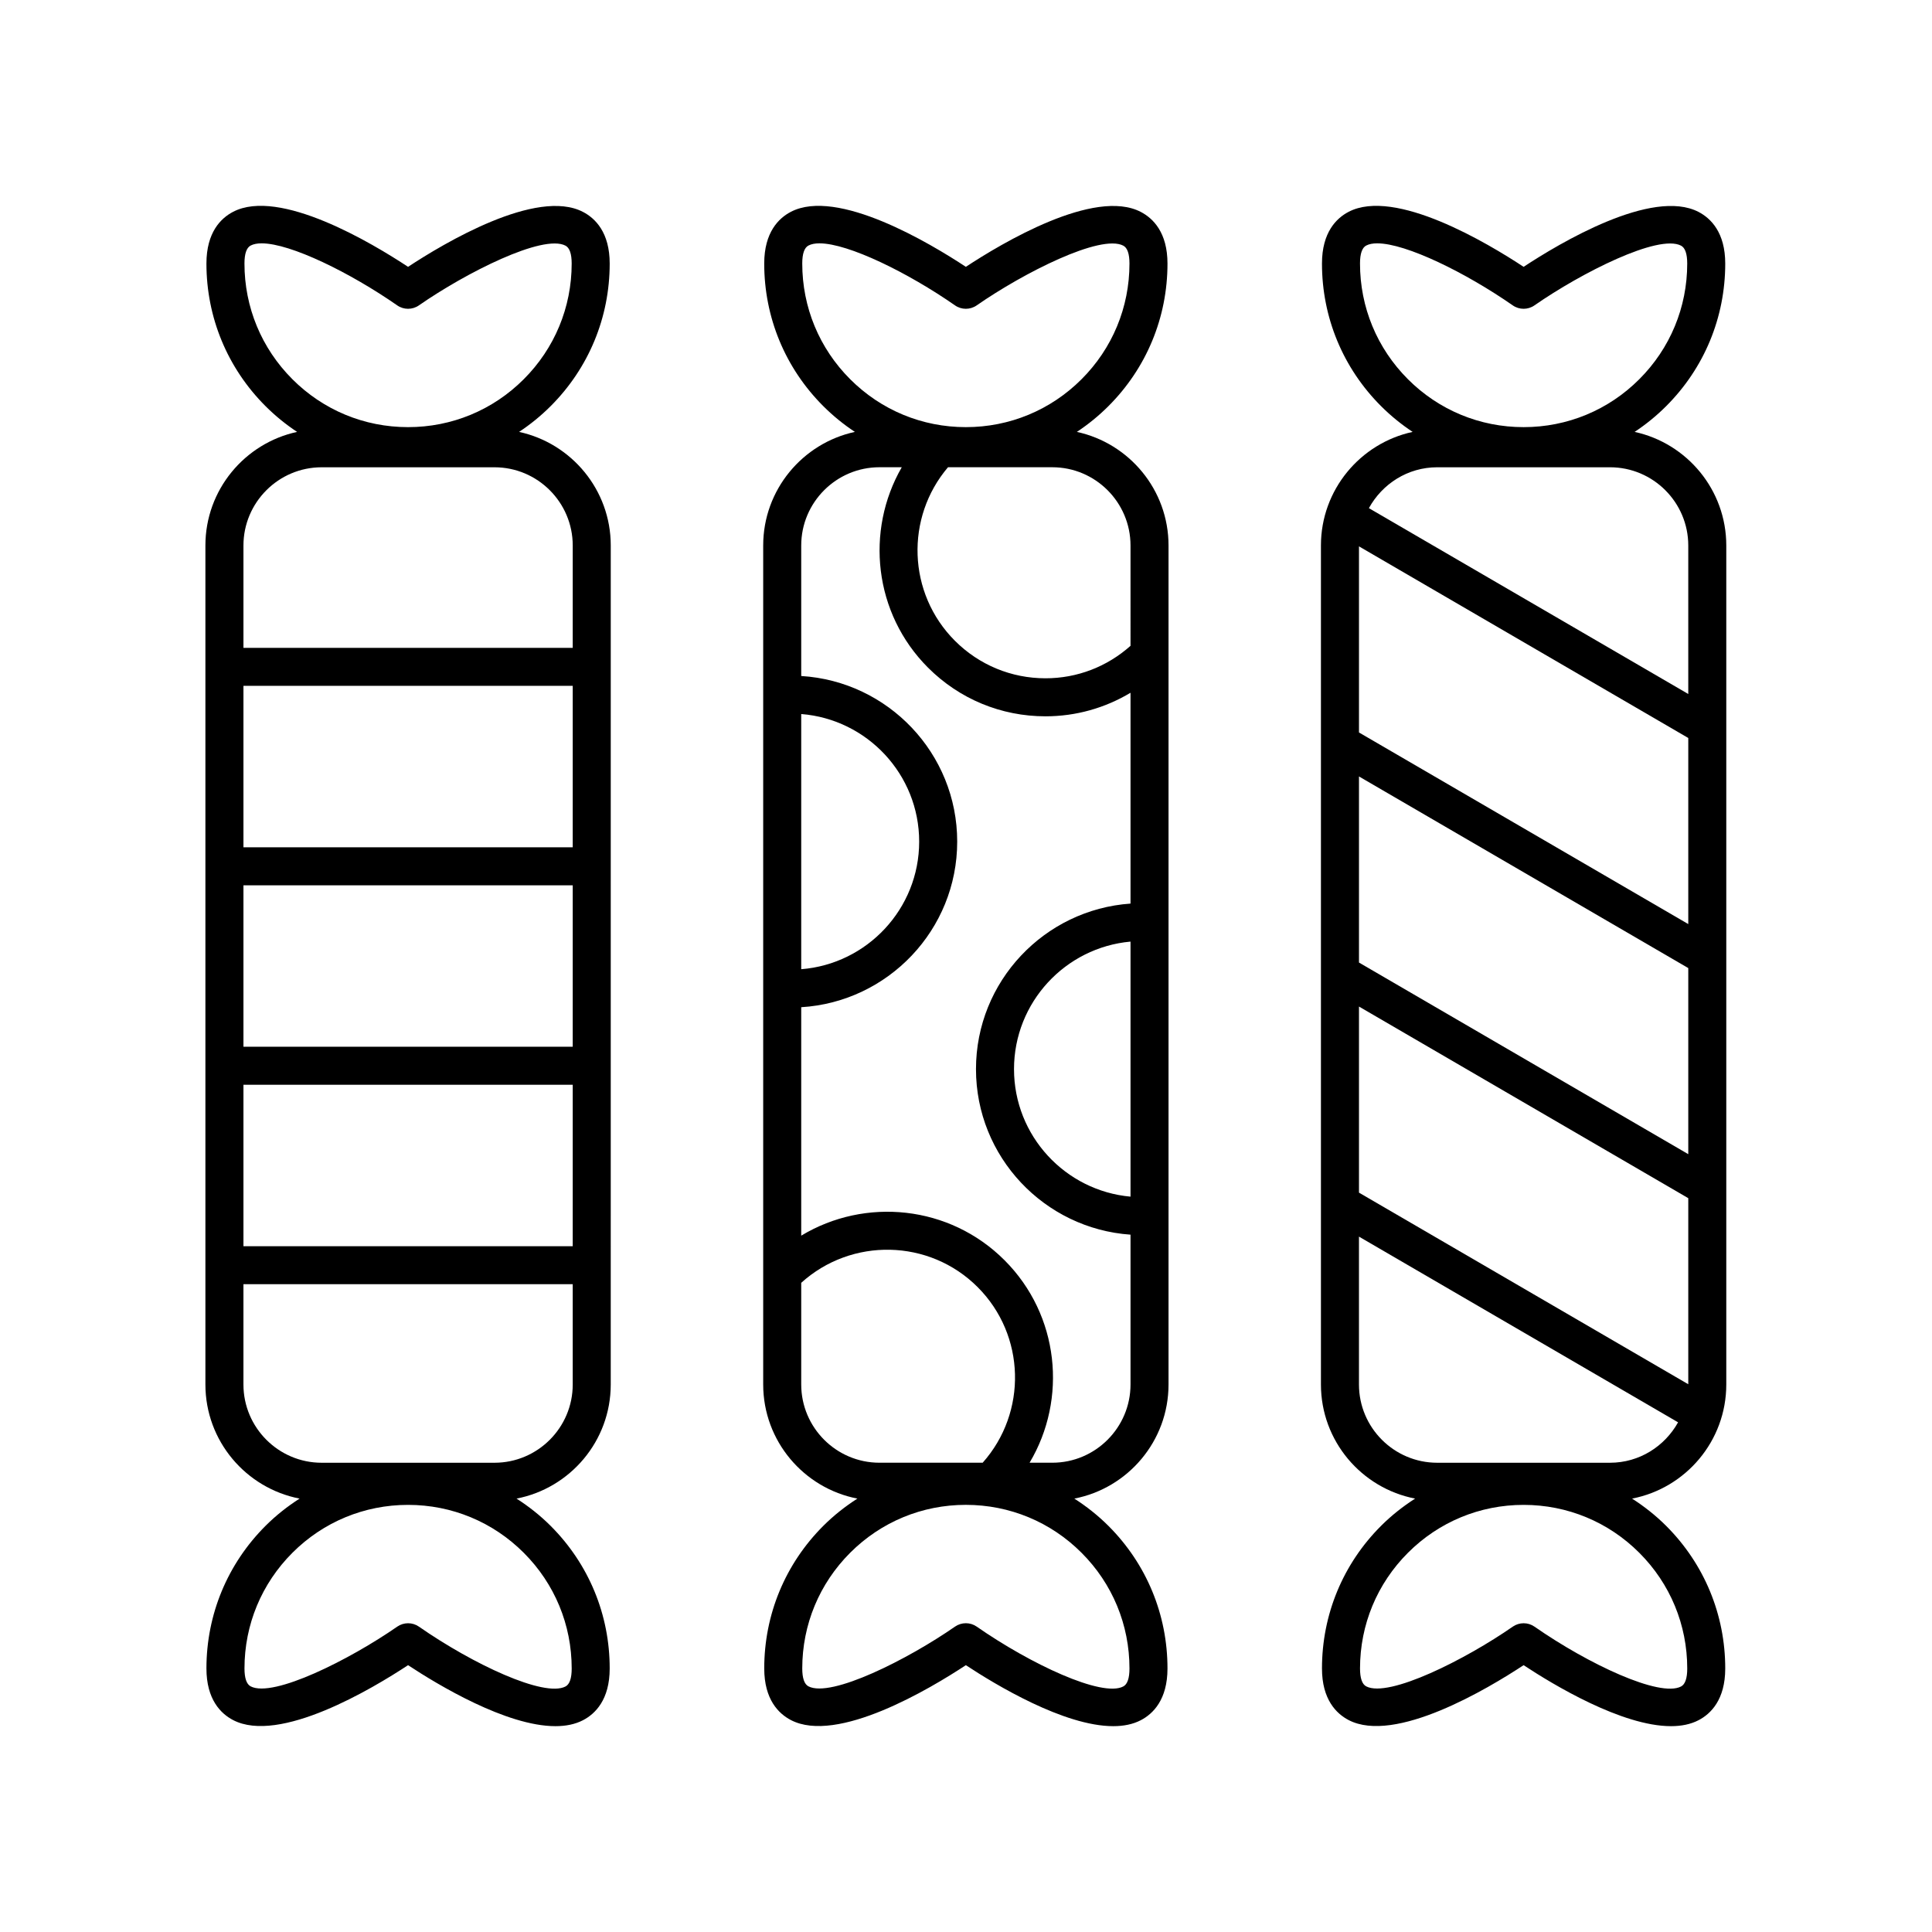
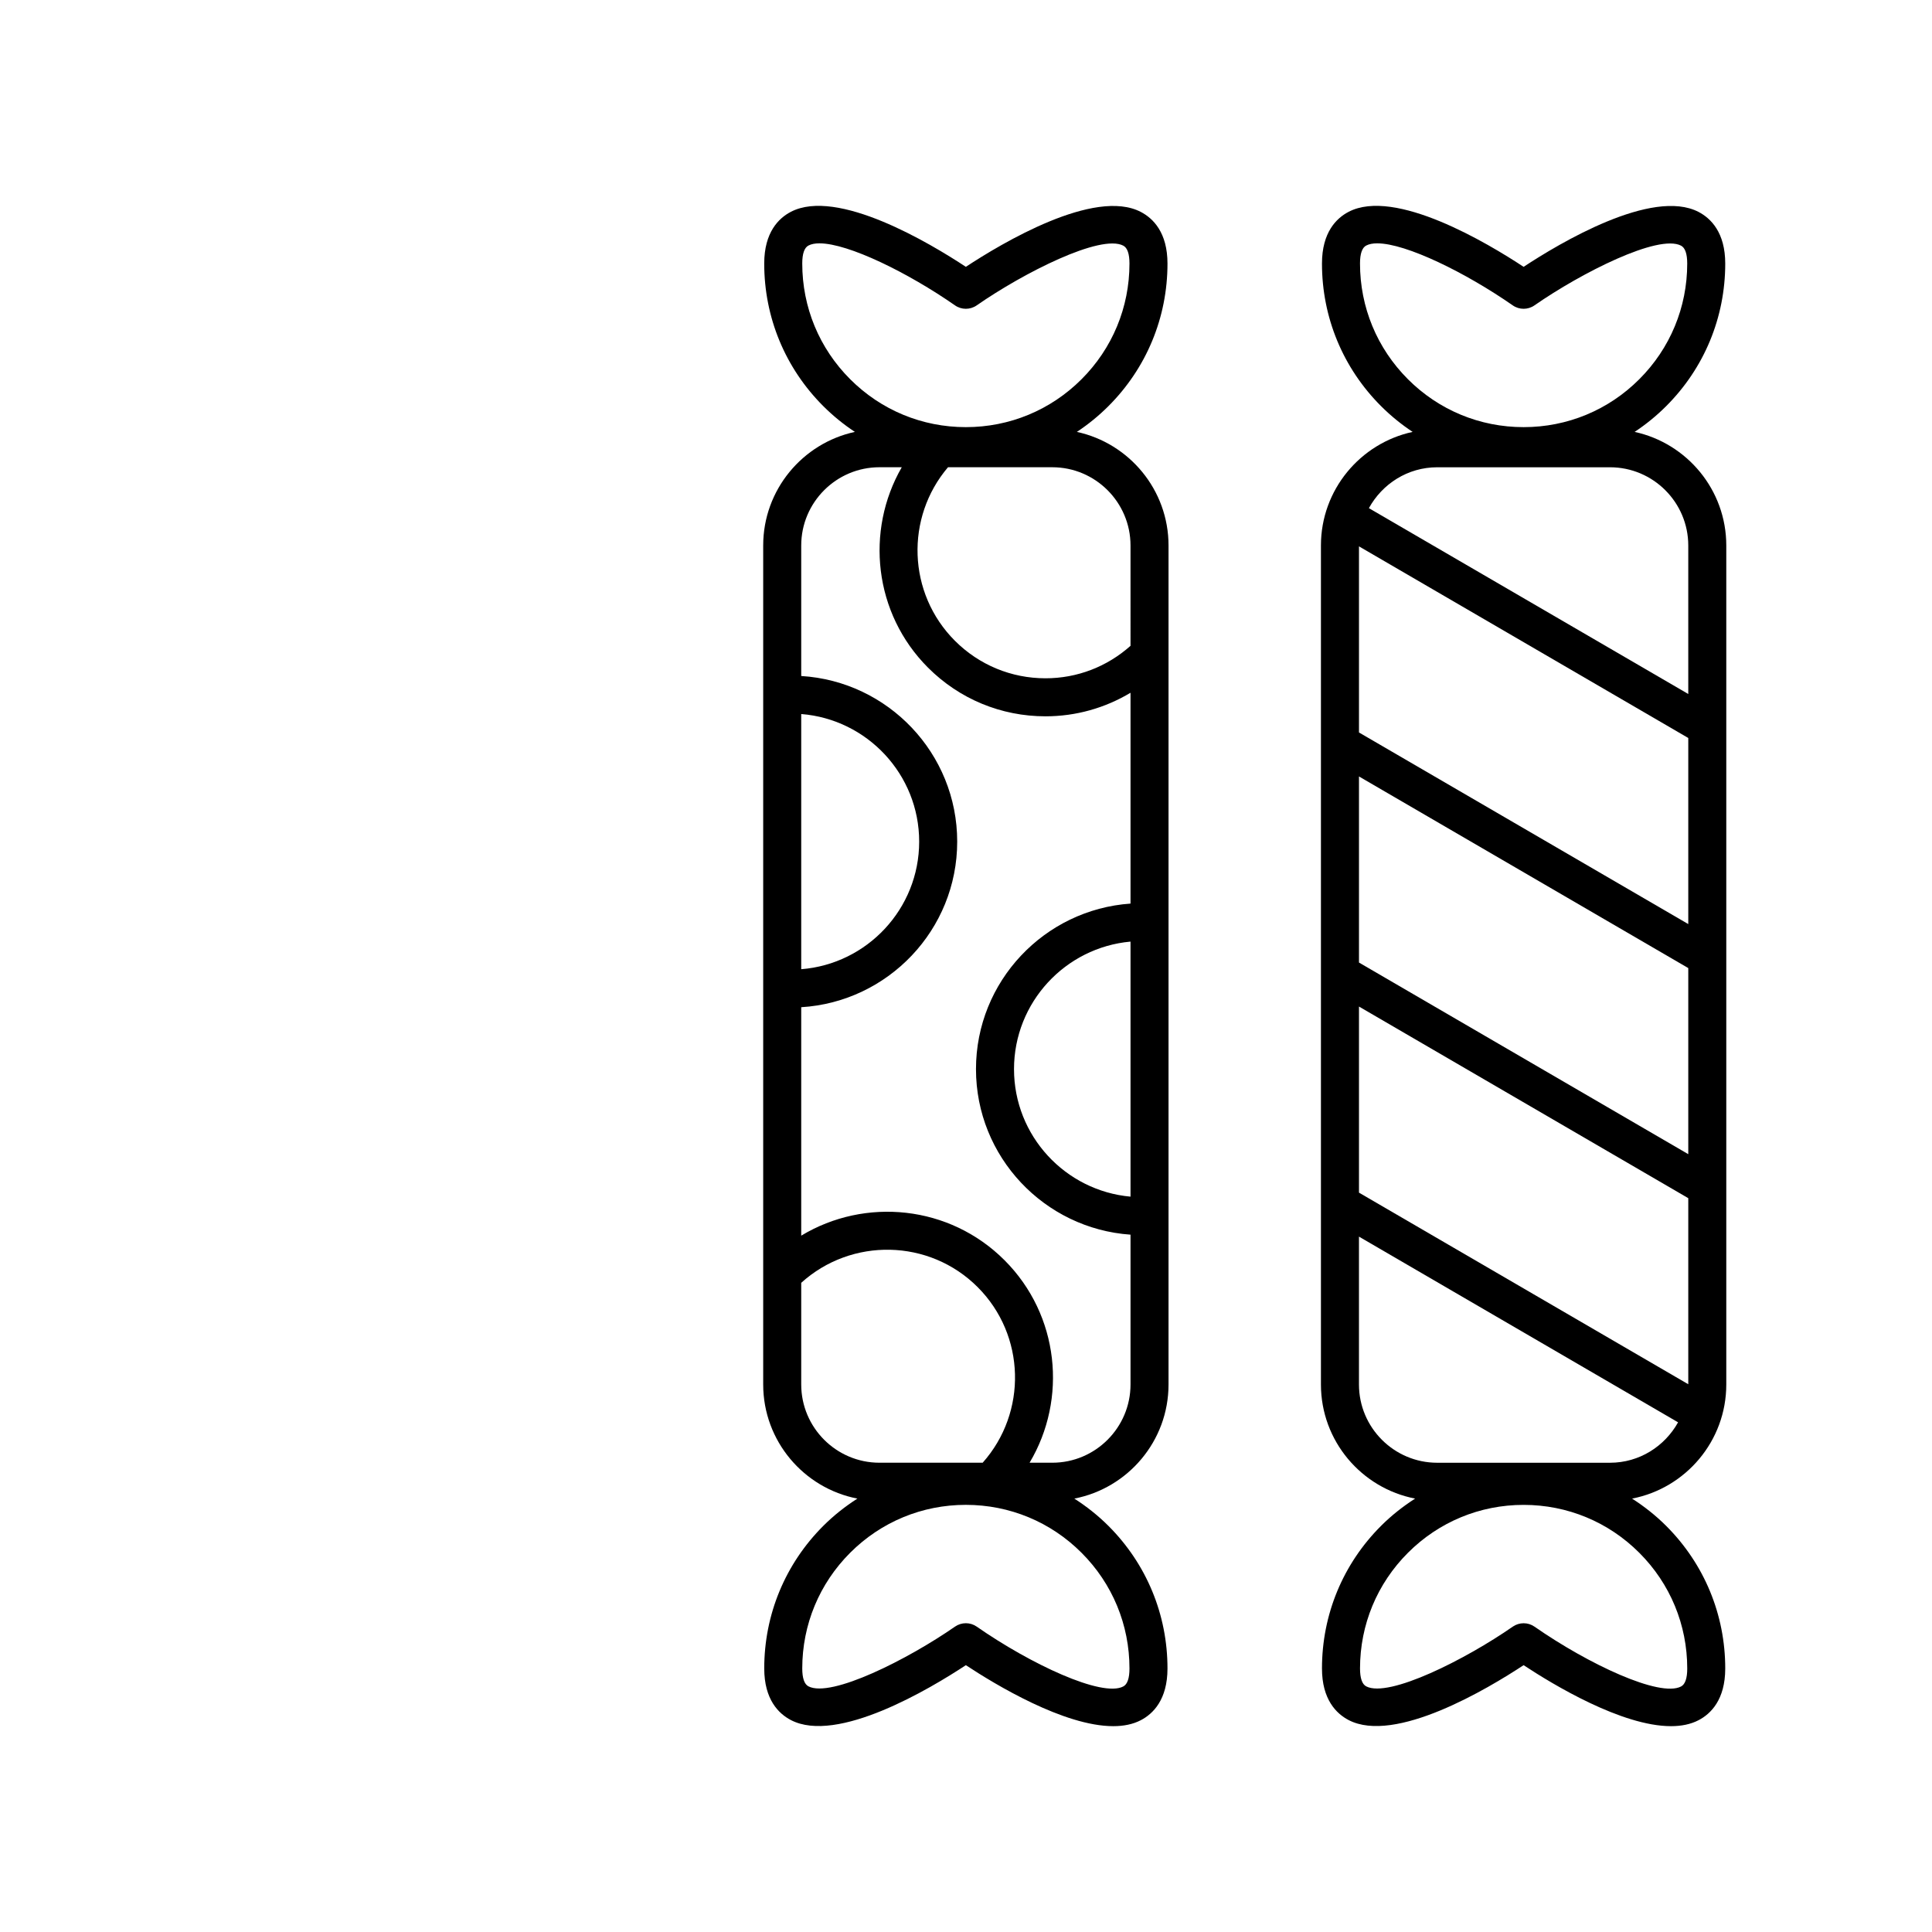
<svg xmlns="http://www.w3.org/2000/svg" fill="#000000" width="800px" height="800px" version="1.1" viewBox="144 144 512 512">
  <g>
    <path d="m577.19 258.46c2.973-1.969 5.773-4.238 8.352-6.816 10.098-10.086 15.656-23.504 15.664-37.781 0.004-8.266-3.832-12.004-7.047-13.688-12.305-6.426-36.887 8.281-46.387 14.539-9.5-6.269-34.078-20.992-46.375-14.578-3.219 1.676-7.055 5.418-7.059 13.688-0.004 14.27 5.547 27.691 15.637 37.785 2.59 2.59 5.402 4.871 8.387 6.848-13.871 3-24.301 15.355-24.301 30.109v222.33c0 14.988 10.762 27.5 24.961 30.246-3.215 2.062-6.254 4.453-9.02 7.215-10.098 10.086-15.656 23.504-15.664 37.781-0.004 8.266 3.832 12.004 7.047 13.688 12.305 6.43 36.887-8.281 46.387-14.539 7.859 5.188 26.047 16.164 39.051 16.164 2.715 0 5.199-0.477 7.324-1.586 3.219-1.676 7.055-5.418 7.059-13.688 0.004-14.27-5.547-27.691-15.637-37.785-2.777-2.777-5.828-5.18-9.055-7.25 14.203-2.742 24.969-15.254 24.969-30.246v-222.33c0-14.754-10.426-27.105-24.293-30.109zm-60.086-13.977c-8.184-8.191-12.691-19.078-12.688-30.66 0-2.59 0.555-4.188 1.645-4.754 0.754-0.395 1.738-0.582 2.914-0.582 7.684 0 23.543 7.828 35.918 16.438 1.73 1.211 4.027 1.207 5.754 0.004 12.438-8.648 32.844-18.973 38.848-15.828 1.086 0.57 1.637 2.168 1.637 4.758-0.004 11.582-4.519 22.465-12.715 30.652-8.184 8.184-19.066 12.684-30.637 12.684h-0.023c-11.582 0-22.465-4.512-30.652-12.711zm61.344 311.04c8.184 8.191 12.691 19.078 12.688 30.66 0 2.59-0.555 4.188-1.645 4.754-5.656 2.957-24.562-5.922-38.832-15.855-0.867-0.605-1.871-0.906-2.879-0.906s-2.012 0.301-2.875 0.898c-12.441 8.648-32.852 18.965-38.848 15.828-1.086-0.57-1.637-2.168-1.637-4.758 0.004-11.582 4.519-22.465 12.715-30.652 8.184-8.184 19.066-12.684 30.637-12.684h0.023c11.578 0.008 22.465 4.519 30.652 12.715zm-7.781-23.879h-45.785c-11.438 0-20.742-9.305-20.742-20.742v-39.184l84.57 49.211c-3.543 6.356-10.258 10.715-18.043 10.715zm20.742-20.805-87.266-50.777v-49.316l87.266 50.781zm0-60.973-87.266-50.781v-49.316l87.266 50.781zm0-60.977-87.266-50.777v-49.32l87.266 50.781zm0-60.973-84.637-49.25c3.527-6.422 10.277-10.836 18.109-10.836h45.785c11.438 0 20.742 9.305 20.742 20.742z" />
    <path d="m429.38 258.46c2.973-1.969 5.773-4.238 8.352-6.816 10.098-10.09 15.66-23.504 15.664-37.781 0.004-8.266-3.828-12.004-7.047-13.688-12.289-6.43-36.883 8.281-46.387 14.539-9.496-6.269-34.082-20.992-46.375-14.578-3.219 1.676-7.055 5.418-7.059 13.688-0.008 14.27 5.543 27.691 15.633 37.785 2.59 2.59 5.402 4.871 8.391 6.848-13.867 3-24.297 15.355-24.297 30.109v222.33c0 14.988 10.762 27.5 24.961 30.246-3.215 2.062-6.254 4.453-9.02 7.215-10.098 10.09-15.66 23.504-15.664 37.781-0.004 8.266 3.828 12.004 7.047 13.688 12.289 6.434 36.887-8.281 46.387-14.539 7.859 5.188 26.043 16.164 39.051 16.164 2.711 0 5.199-0.477 7.32-1.586 3.219-1.676 7.055-5.418 7.059-13.688 0.008-14.27-5.543-27.691-15.633-37.785-2.777-2.777-5.828-5.18-9.055-7.25 14.203-2.742 24.965-15.254 24.965-30.246v-222.33c0-14.754-10.426-27.109-24.293-30.109zm-60.086-13.977c-8.188-8.191-12.691-19.078-12.688-30.66 0-2.59 0.555-4.188 1.645-4.754 0.75-0.395 1.734-0.582 2.914-0.582 7.684 0 23.543 7.828 35.918 16.438 1.727 1.211 4.027 1.207 5.754 0.004 12.438-8.648 32.84-18.973 38.848-15.828 1.086 0.57 1.637 2.168 1.637 4.758-0.004 11.582-4.519 22.465-12.711 30.652-8.188 8.184-19.066 12.684-30.641 12.684h-0.023c-11.582 0-22.465-4.512-30.652-12.711zm-12.961 88.742c17.461 1.379 31.258 16 31.258 33.812s-13.797 32.434-31.258 33.812zm0 177.67v-26.934c13.309-12.047 33.918-11.699 46.754 1.137 12.762 12.766 13.18 33.219 1.332 46.539h-27.348c-11.434 0-20.738-9.301-20.738-20.742zm74.301 44.621c8.188 8.191 12.691 19.078 12.688 30.66 0 2.59-0.555 4.188-1.645 4.754-5.633 2.957-24.562-5.922-38.832-15.855-0.863-0.605-1.871-0.906-2.879-0.906-1.008 0-2.012 0.301-2.875 0.898-12.441 8.648-32.859 18.965-38.848 15.828-1.086-0.57-1.637-2.168-1.637-4.758 0.004-11.582 4.519-22.465 12.711-30.652 8.188-8.184 19.066-12.684 30.641-12.684h0.023c11.586 0.008 22.469 4.519 30.652 12.715zm12.965-94.391c-17.281-1.559-30.875-16.109-30.875-33.793 0-17.684 13.594-32.238 30.875-33.797zm0-77.664c-22.84 1.59-40.953 20.633-40.953 43.871s18.109 42.281 40.953 43.867v39.695c0 11.438-9.305 20.742-20.738 20.742h-6.012c10.074-16.898 7.894-39.129-6.637-53.664-14.594-14.602-36.953-16.738-53.879-6.512v-60.539c23.02-1.402 41.336-20.52 41.336-43.887 0-23.367-18.312-42.488-41.336-43.887v-34.582c0-11.438 9.305-20.742 20.742-20.742h5.902c-9.703 16.832-7.414 38.734 6.961 53.113 8.316 8.316 19.371 12.895 31.133 12.895 8.066 0 15.781-2.203 22.527-6.242zm0-68.312c-6.223 5.543-14.129 8.605-22.527 8.605-9.07 0-17.594-3.531-24.008-9.941-12.582-12.59-13.176-32.66-1.832-45.988h27.629c11.434 0 20.738 9.305 20.738 20.742z" />
-     <path d="m281.56 258.46c2.973-1.969 5.773-4.238 8.352-6.816 10.098-10.086 15.656-23.504 15.664-37.781 0.004-8.266-3.828-12.004-7.047-13.688-12.281-6.43-36.887 8.281-46.387 14.539-9.5-6.269-34.074-21.004-46.375-14.578-3.219 1.676-7.055 5.418-7.059 13.688-0.004 14.27 5.547 27.691 15.637 37.785 2.59 2.59 5.402 4.871 8.387 6.848-13.871 3-24.297 15.355-24.297 30.109v222.33c0 14.992 10.762 27.5 24.961 30.246-3.215 2.062-6.254 4.449-9.02 7.215-10.098 10.086-15.66 23.504-15.668 37.781-0.004 8.266 3.832 12.004 7.047 13.688 12.297 6.43 36.887-8.281 46.387-14.539 7.859 5.188 26.047 16.164 39.051 16.164 2.715 0 5.199-0.477 7.324-1.586 3.219-1.676 7.055-5.418 7.059-13.688 0.008-14.27-5.543-27.691-15.633-37.785-2.777-2.781-5.828-5.18-9.055-7.25 14.199-2.742 24.965-15.254 24.965-30.246l0.004-222.33c0-14.754-10.43-27.105-24.297-30.109zm-60.086-13.977c-8.184-8.191-12.691-19.078-12.688-30.66 0-2.59 0.555-4.188 1.645-4.754 0.754-0.395 1.738-0.582 2.914-0.582 7.684 0 23.543 7.828 35.918 16.438 1.727 1.211 4.027 1.207 5.754 0.004 12.438-8.648 32.859-18.973 38.848-15.828 1.086 0.57 1.637 2.168 1.637 4.758-0.004 11.582-4.519 22.465-12.715 30.652-8.184 8.184-19.066 12.684-30.637 12.684h-0.023c-11.578 0-22.465-4.512-30.652-12.711zm61.344 311.04c8.188 8.191 12.691 19.078 12.688 30.66 0 2.59-0.555 4.188-1.645 4.754-5.664 2.957-24.562-5.922-38.832-15.855-0.867-0.605-1.871-0.906-2.879-0.906-1.008 0-2.012 0.301-2.875 0.898-12.441 8.648-32.859 18.965-38.848 15.828-1.086-0.57-1.637-2.168-1.637-4.758 0.004-11.582 4.523-22.465 12.715-30.652 8.188-8.184 19.066-12.684 30.641-12.684h0.023c11.578 0.008 22.465 4.519 30.648 12.715zm12.961-44.621c0 11.438-9.305 20.742-20.742 20.742h-45.785c-11.434 0-20.738-9.305-20.738-20.742v-26.574h87.266zm0-36.648h-87.262v-42.781h87.266zm0-52.855h-87.262v-42.785h87.266zm0-52.859h-87.262v-42.781h87.266zm0-52.855h-87.262v-27.109c0-11.438 9.305-20.742 20.738-20.742h45.785c11.438 0 20.742 9.305 20.742 20.742z" />
  </g>
</svg>